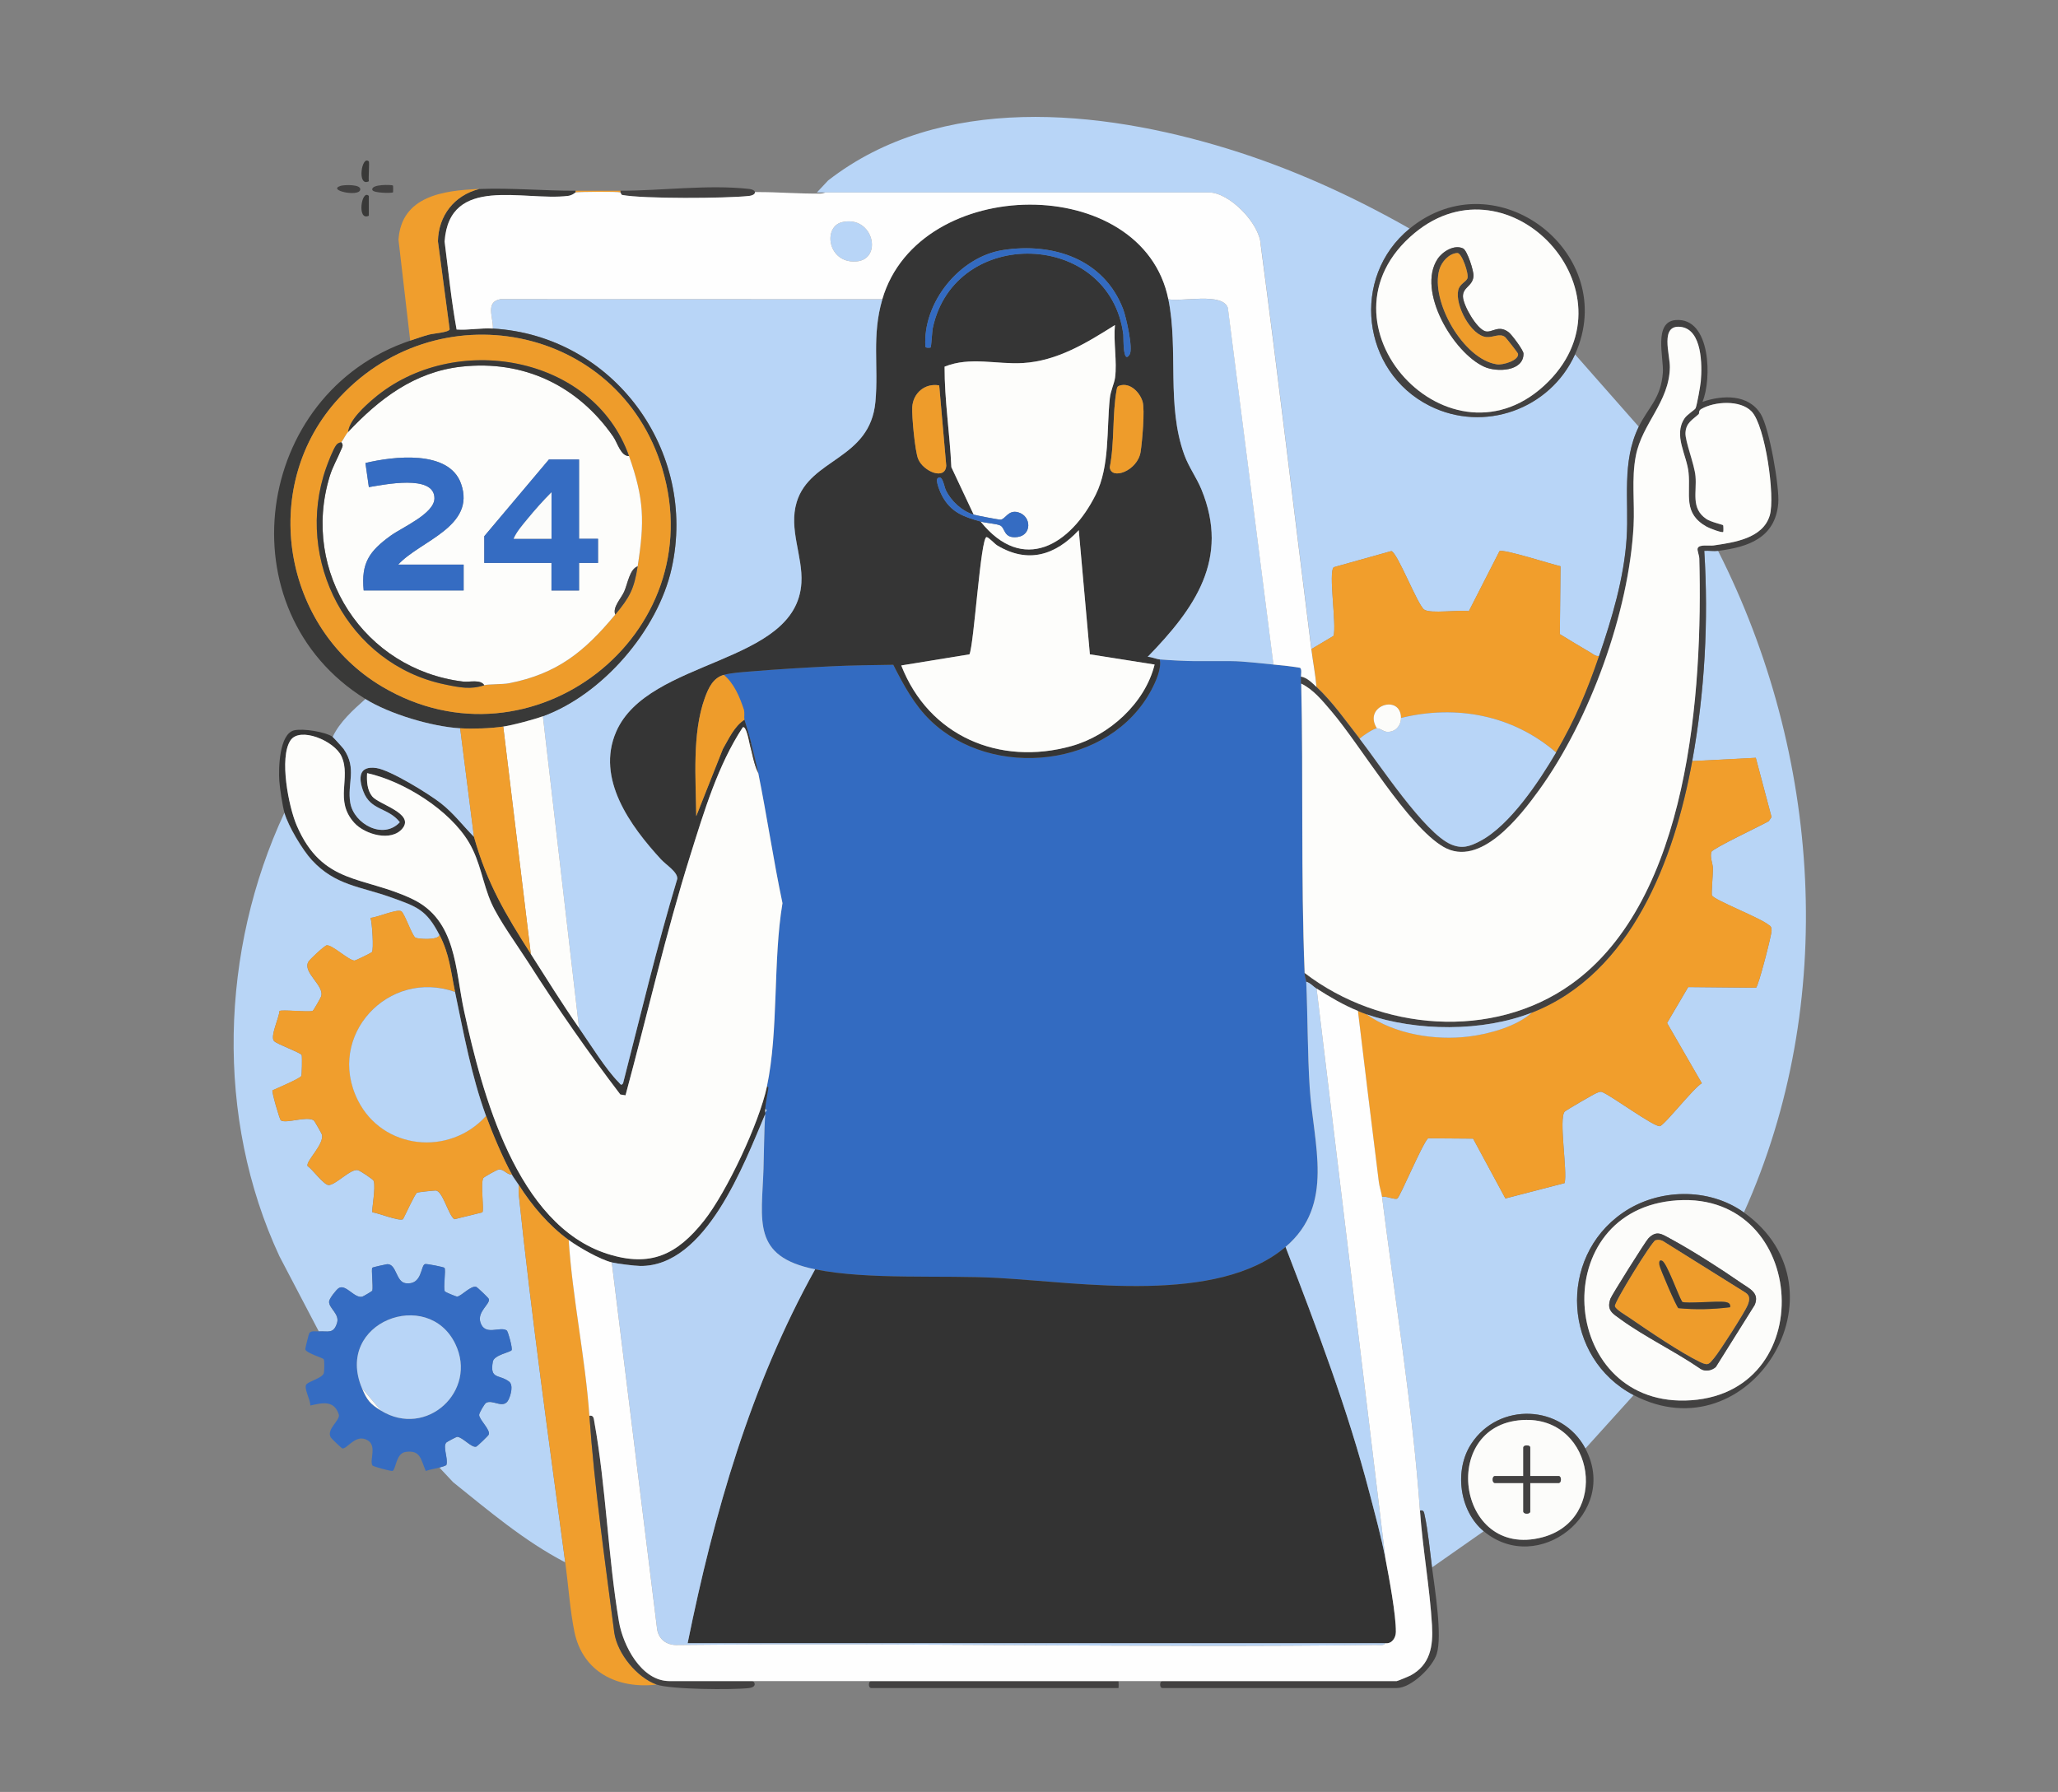
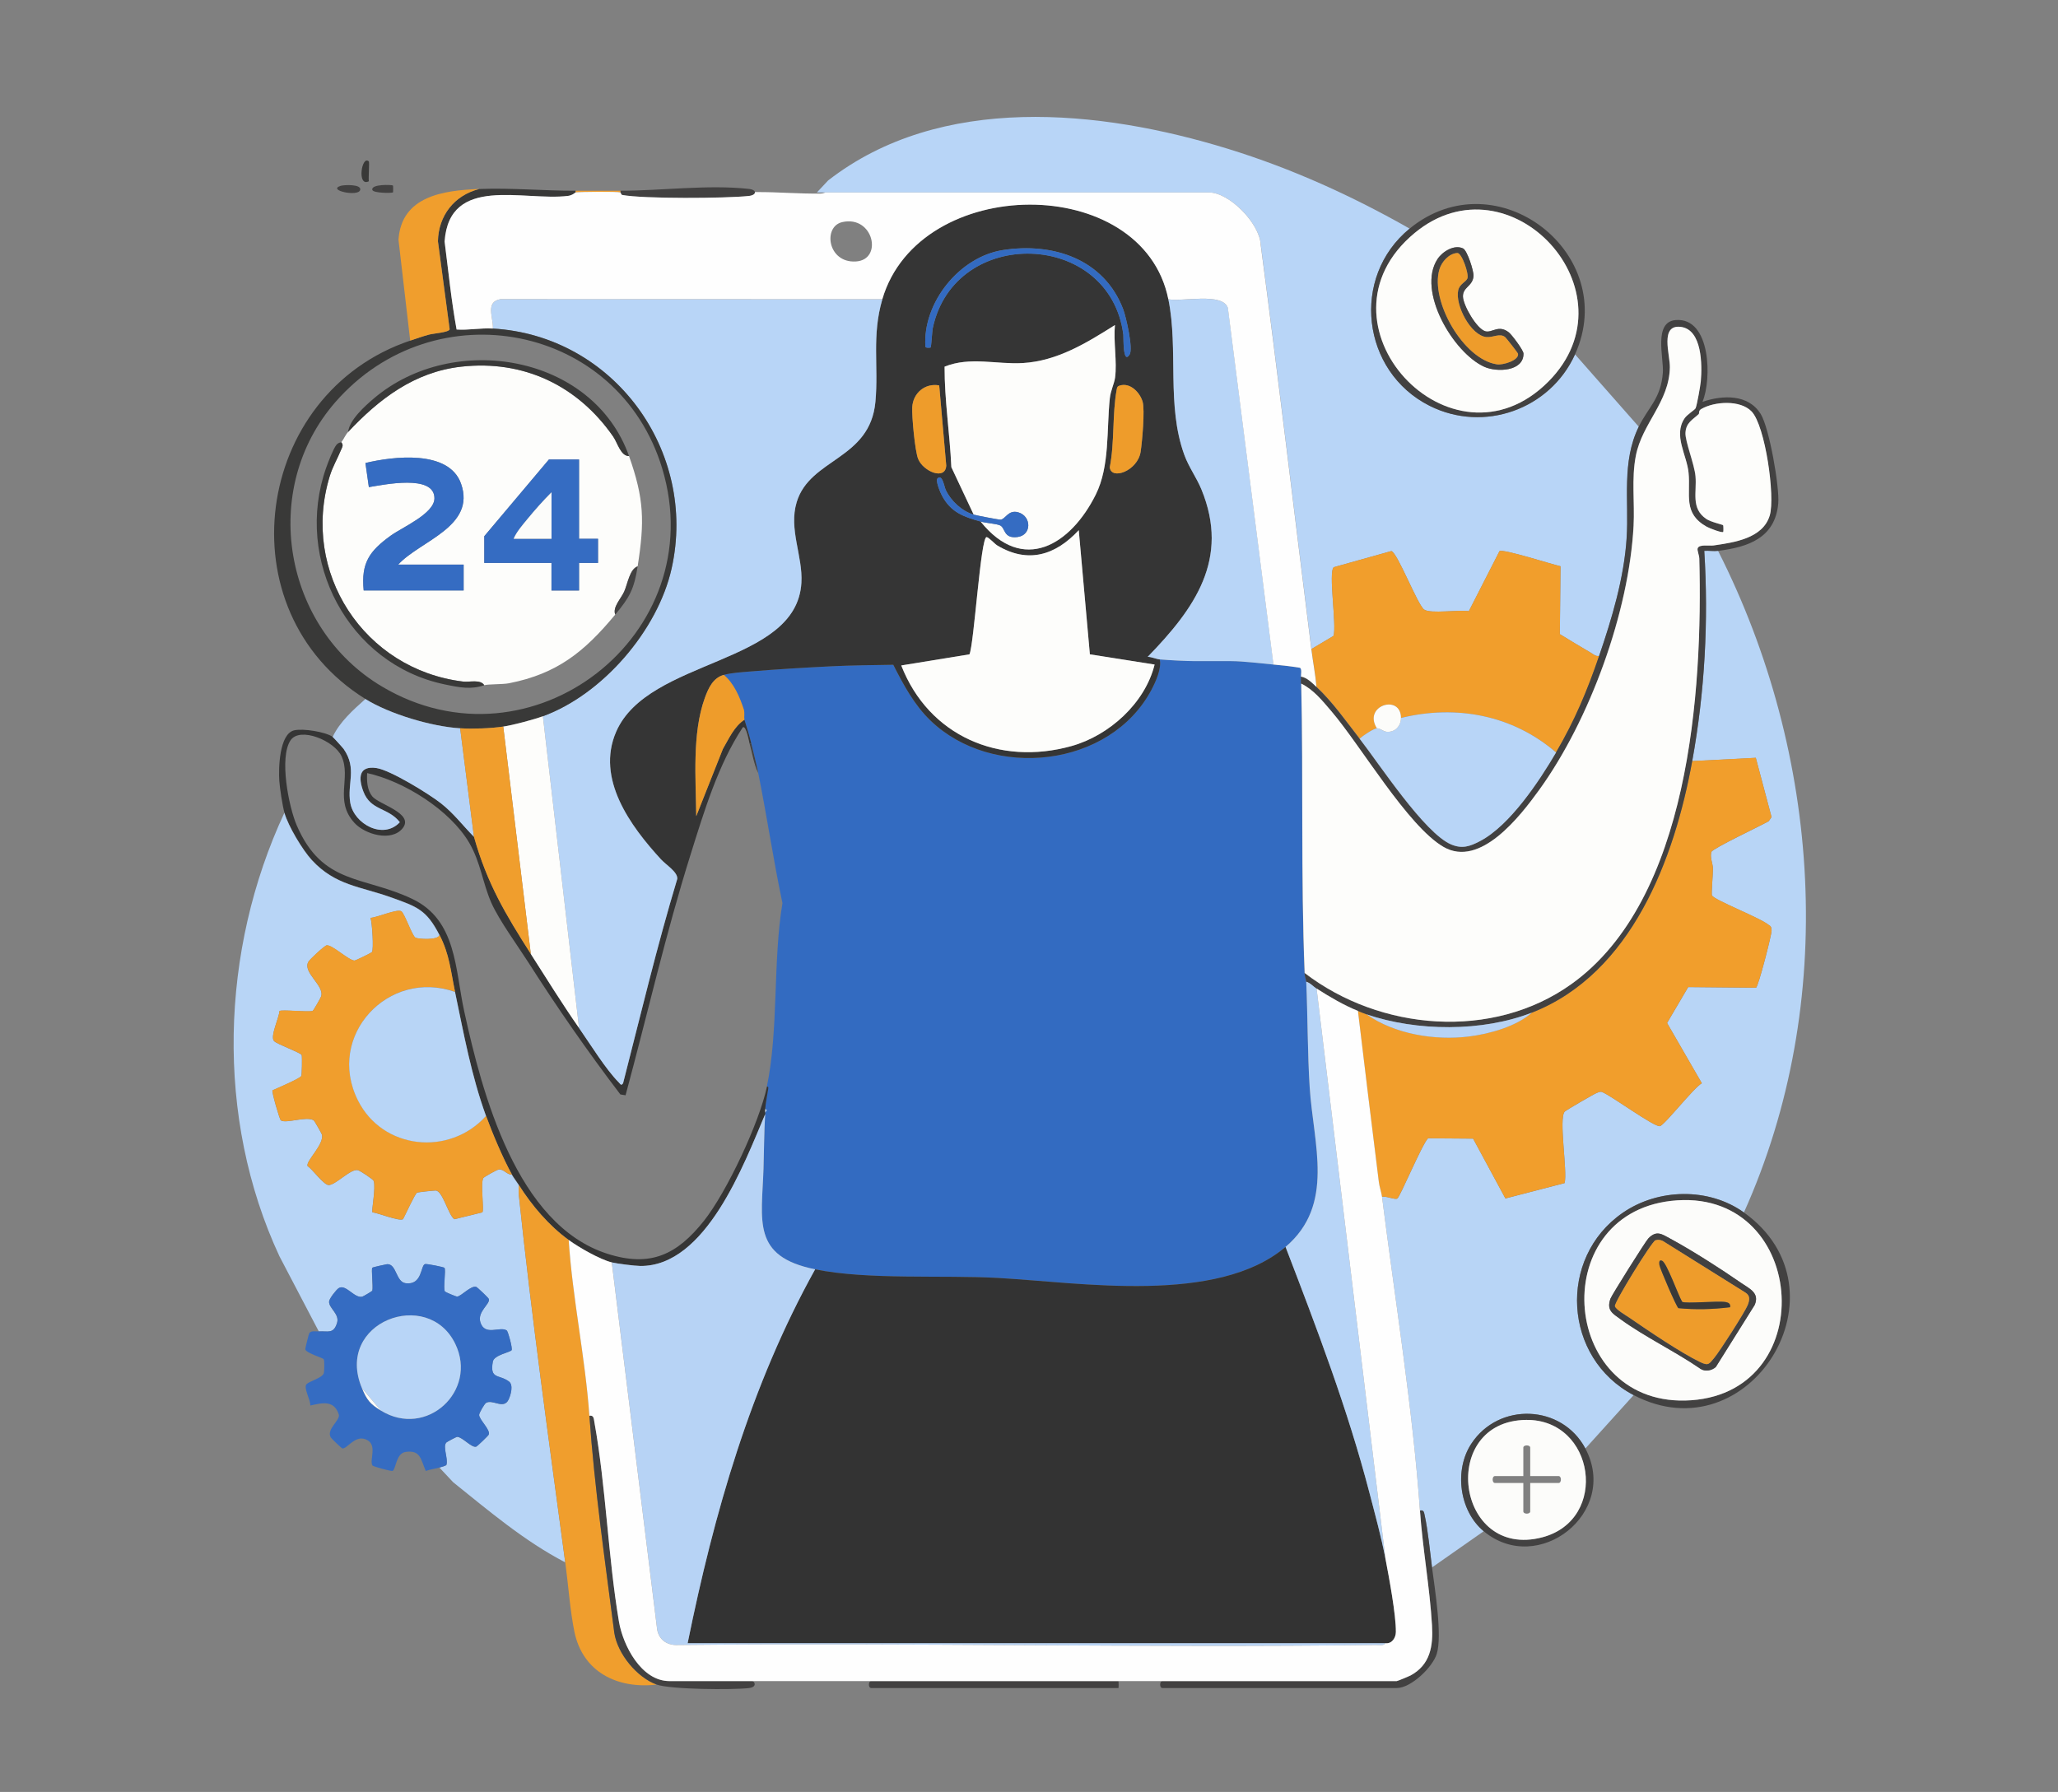
<svg xmlns="http://www.w3.org/2000/svg" id="Layer_1" data-name="Layer 1" viewBox="0 0 600 522.46">
  <rect x="0" y="0" width="600" height="522.46" fill="#808080" stroke="none" />
  <defs>
    <style>
      .cls-1 {
        fill: none;
      }

      .cls-2 {
        fill: #fdfdfb;
      }

      .cls-3 {
        fill: #f19e2c;
      }

      .cls-4 {
        fill: #424141;
      }

      .cls-5 {
        fill: #b8d5f6;
      }

      .cls-6 {
        fill: #ee9c2b;
      }

      .cls-7 {
        fill: #336bc1;
      }

      .cls-8 {
        fill: #356cc2;
      }

      .cls-9 {
        fill: #f09e2d;
      }

      .cls-10 {
        fill: #fefefe;
      }

      .cls-11 {
        fill: #fcfcfa;
      }

      .cls-12 {
        fill: #b8d5f7;
      }

      .cls-13 {
        fill: #b7d3f5;
      }

      .cls-14 {
        fill: #353535;
      }

      .cls-15 {
        fill: #333;
      }

      .cls-16 {
        fill: #393938;
      }
    </style>
  </defs>
  <path class="cls-7" d="M371.28,193.76c2.55.24,5.21.53,7.75.95.59.42.27,1.85.29,2.57.02.67-.02,1.34,0,2.01.66,28.18-.13,56.22,1,84.4.04,1.06.48,2.01.5,2.51.44,10.26.36,20.64,1.01,30.89,1.05,16.48,7.47,34.16-7.04,46.47-19.89,16.88-59.63,10.4-83.65,9.05-16.45-.92-37.92.63-53.5-2.52-18.56-3.75-15.54-14.12-15.05-29.37.17-5.24.16-10.62.48-15.85.01-.17,0-.34,0-.5l.5-.75-.5-.26c.1-1.61.61-4.19.88-5.9.05-.35.04-.71-.38-.63,3.47-16.5,1.72-36.61,4.55-53.51-2.66-12.58-4.51-25.32-7.06-37.92-.59-2.91-1.36-5.76-2.01-8.54-.59-2.55-1.33-4.75-2.01-7.03-.21-.69.14-1.97-.22-3.04-1.22-3.65-2.81-7.49-5.81-10.02,2.22-.61,5.41-.8,7.79-1,7.74-.65,15.89-1.12,23.61-1.51,5.97-.3,12.03-.33,18.01-.44,2.97,5.82,6.1,11.68,10.86,16.27,18.08,17.39,52.34,13.78,64.4-8.96,1.21-2.28,3.04-6.3,2.42-8.88,2.79.24,7.65.5,10.3.5h10.55c3.39,0,8.65.66,12.31,1Z" />
  <path class="cls-15" d="M403.93,454.49c1.01,5.3,3.1,16.38,3.03,21.36-.02,1.66-1.16,3.48-3.03,3.25h-203.46c7.67-37.83,18.37-75.18,37.17-109.01,15.58,3.15,37.04,1.59,53.5,2.52,24.02,1.35,63.76,7.84,83.65-9.05,9.05,23.56,18.1,47.24,24.47,71.73,1.63,6.27,3.45,12.85,4.66,19.2Z" />
  <path class="cls-14" d="M340.63,87.26c2.99,14.8-.62,30.88,4.64,45.34,1.31,3.61,3.57,6.61,4.99,10.08,8.36,20.33-1.99,34.76-15.66,48.82,1.1,0,2.53.67,3.51.75.63,2.58-1.21,6.61-2.42,8.88-12.06,22.73-46.33,26.35-64.4,8.96-4.76-4.58-7.9-10.45-10.86-16.27-5.98.11-12.04.14-18.01.44-7.72.39-15.87.86-23.61,1.51-2.38.2-5.57.39-7.79,1-3.1.85-4.47,3.78-5.55,6.76-3.73,10.34-2.6,23.6-2.49,34.43l7.77-19.6c1.78-3.03,3.26-6.51,6.29-8.53.68,2.28,1.42,4.48,2.01,7.03h-.5c-.14-.49-1-5.53-2.01-4.78-7.23,10.99-11.26,24.51-15.2,37.05-7.27,23.13-12.63,46.82-18.96,70.21l-1.51-.24c-9.47-12.42-18.42-25.3-26.82-38.48-3.16-4.95-8.53-12.29-10.78-17.35-2.53-5.69-3.15-11.92-6.51-17.61-5.61-9.51-19.04-17.92-29.72-20.26-.13,2.3-.02,4.91,1.49,6.79,1.9,2.37,12.38,4.94,8.84,9.32-3.24,4.01-10.97,1.79-14.05-1.6-5.95-6.54-.87-13.05-3.73-19.38-2.07-4.58-12.18-8.75-14.89-4.67-3.34,5.02-.55,19.29,1.81,24.78,7.54,17.52,19.53,14.66,33.77,21.49,12.88,6.18,12.39,20.49,15.05,32.68,5.23,24,15.29,62.31,41.78,70.75,12.58,4.01,20.3.22,28.11-9.6,6.68-8.41,16.18-28.68,18.38-39.14.42-.09.43.28.38.63-.27,1.71-.78,4.3-.88,5.9-.02.33.02.67,0,1,0,.17.01.34,0,.5-6.14,14.45-17.24,44.45-36.43,44.25-1.57-.02-6.81-.67-8.28-1.04-3.52-.88-9.55-4.35-12.56-6.53-5.81-4.21-10.74-10.02-14.57-16.08-.64-1.01-1.49-2.09-2.01-3.01-2.54-4.55-5.73-12.12-7.54-17.08-4.29-11.8-6.48-23.95-9.04-36.17-1.3-6.19-1.6-10.87-4.52-16.58-3.84-7.5-6.61-8.31-14.31-11.06-8.78-3.14-16.05-3.4-22.88-10.78-2.77-2.99-6.92-9.97-8.03-13.83-.57-1.99-1.36-7.18-1.5-9.3-.24-3.54-.04-13.72,4.37-14.71,2.6-.58,8.97.42,11.2,1.9.2.13,2.98,3.18,3.23,3.55,3.95,5.78.94,10.02,1.91,15.67,1.05,6.16,9.62,10.86,14.44,5.65-3.41-4.36-8.49-3.28-10.63-8.95-1.48-3.9-1.41-7.62,3.83-6.84,4.06.6,15.35,7.56,18.83,10.31,3.74,2.96,6.28,6.41,9.59,9.75,3.82,13.61,9.21,22.6,16.58,34.16,4.62,7.24,9.16,14.55,14.07,21.6,3.15,4.53,7.87,12.14,11.56,15.82.51.5.64,1.1,1.26.27,5.11-19.91,9.87-39.92,15.8-59.6.16-2.01-3.21-4.02-4.77-5.71-8.87-9.66-19.01-23.44-13.05-37.18,9.35-21.52,52.62-19.38,54.01-43.44.45-7.78-3.76-15.6-1.38-23.49,3.88-12.85,21.4-12.32,22.96-29.29.95-10.38-1.11-19.23,2.02-29.88,10.74-36.55,75.92-37.01,83.39,0ZM271.3,101.33c.23-.22.45-4.78.64-5.65,6.38-30,51.69-28.57,55.57,1.94.07.57-.19,8.88,1.83,5.73,1.08-1.68-1.03-10.95-1.89-13.21-5.57-14.6-20.45-19.51-35.07-17.23-12.65,1.98-23.38,15.29-22.59,28.11-.03.52,1.46.35,1.51.3ZM285.88,152.06c12.34,15.42,26.28,6.84,33.59-7.86,4.13-8.3,3.13-18.86,4.09-28.06.23-2.22,1.29-4.28,1.53-6.01.63-4.59-.52-10.59-.03-15.35-8.26,5.21-16.79,10.48-26.85,11.08-7.65.45-15.34-1.96-22.82,1.05-.04,9.78,1.53,19.52,1.97,29.3l6.51,13.84c-3.44-1.04-6.61-3.97-8.13-7.19-.49-1.03-.98-4.74-2.41-3.36-.65.63.81,4.1,1.29,4.99,2.61,4.89,6.25,6.17,11.27,7.57ZM273.82,112.37c-4.13-.77-7.65,2.25-7.86,6.36-.14,2.66.8,12.83,1.73,15.09,1.53,3.69,7.97,6.32,8.18,1.91l-2.05-23.37ZM326.39,112.44c-.67.23-.71.58-.82,1.19-1.31,7.1-.58,15.39-2.01,22.59.34,3.9,8.17,1.1,9-4.55.44-2.95,1.27-12.14.57-14.55-.79-2.7-3.65-5.71-6.73-4.68ZM336.62,193.77l-18.88-2.98-3.24-36.2c-6.77,7.3-14.79,9.84-23.78,4.44-.74-.45-2.5-2.42-3.1-2.42-1.73.02-3.66,31.38-4.99,34.18l-19.88,3.24c8.02,20.56,28.58,29.37,49.63,23.5,11.01-3.07,21.44-12.5,24.23-23.75Z" />
  <path class="cls-12" d="M410.97,66.66c-17.27,14.16-14.03,41.7,5.85,51.67,15.82,7.93,35.1,1.03,42.38-15l18.59,21.1c-5.02,10.22-2.83,21.54-3.52,32.4-.73,11.61-4.31,23.53-8.03,34.42-1.05.16-1.59-.43-2.37-.89-3.04-1.8-6.1-3.61-9.1-5.47l.2-19.79c-2.44-.53-16.69-5.11-17.79-4.42l-8.95,17.53c-2.7-.51-11.22.82-13.02-.48-1.95-1.41-7.78-16.63-9.56-17.06l-16.79,4.7c-1.65,1.38.89,16.95-.07,20.02l-6.45,3.85c-4.95-39.35-9.57-78.76-14.79-118.08-.43-6.11-9.1-15.05-15.1-15.05h-114.29l3.28-3.5c32.76-25.47,79.27-20.73,116.67-9.19,18.43,5.68,36.16,13.72,52.87,23.24Z" />
  <path class="cls-5" d="M500.89,160.6c30.05,59.32,35.08,131.67,7.54,192.91-10.29-7.36-25.05-6.99-35.32.09-19.12,13.19-17.34,42.43,3.17,53.16l-14.07,15.57c-6.87-12.9-25.27-13.6-33.27-1.37-5.03,7.69-3.5,19.56,3.63,25.49l-15.07,10.55c-.58-4.48-1.18-10.86-2.15-15.21-.19-.85-.22-1.61-1.37-1.37-2.08-29.58-7.31-61.75-11.05-91.43,1.13-.39,3.73.91,4.46.45.83-.53,7.12-15.63,8.94-17.55l13.15.1,9.42,17.44,17.26-4.48c.87-3.46-1.77-18.84.02-20.83.36-.4,8.52-5.13,9.19-5.38.52-.2.98-.51,1.59-.39,2.61.93,15.4,10.41,17.01,9.99,1.38-.36,9.81-11.17,12.2-12.5l-10.14-17.57,6.16-10.47,19.78.19c.72-.48,4.53-15.35,4.53-16.62,0-.76-.09-1.32-.84-1.68-2.24-1.98-15.64-7.15-16.55-8.59-.22-.34.32-6.49.3-7.81-.03-1.57-.97-3.37-.44-4.92.33-.98,14.61-7.73,16.69-8.93l.83-1.2-4.59-17.28-18.54.95c3.66-20.19,4.79-40.79,3.51-61.29,1.3-.11,2.76.16,4.02,0Z" />
  <path class="cls-12" d="M257.24,87.26c-3.13,10.65-1.06,19.5-2.02,29.88-1.56,16.97-19.08,16.43-22.96,29.29-2.38,7.89,1.83,15.71,1.38,23.49-1.39,24.06-44.67,21.92-54.01,43.44-5.96,13.73,4.18,27.52,13.05,37.18,1.55,1.69,4.92,3.7,4.77,5.71-5.93,19.68-10.69,39.69-15.8,59.6-.62.83-.75.23-1.26-.27-3.7-3.68-8.41-11.29-11.56-15.82l-10.55-90.93c17.39-6.34,33.51-25.07,37.53-43.1,7.63-34.24-16.9-67.88-52.1-69.93.18-3.18-2.33-7.76,2.23-8.57l111.3.03Z" />
  <path class="cls-5" d="M128.13,272.63c-.44,1.63-6.35,1.18-7.04.76-.96-.59-3.17-7.14-4.11-7.69-1.27-.75-7.1,1.85-8.95,1.92.47,1.55.95,9.11.42,9.96-.15.24-4.82,2.51-5.1,2.5-1.78-.09-6.43-4.6-8.1-4.45-.64.06-4.92,4.08-5.33,4.77-1.86,3.12,4.83,7.01,3.67,10.18-.18.5-2.24,4.13-2.47,4.19-1.59.39-9.09-.47-9.66.03-.07,1.92-2.8,7.44-1.57,8.74.91.96,7.91,3.43,8.07,4.11.14.58.06,5.77-.13,6.09-.43.73-7.08,3.59-8.4,4.17-.27.37,2.07,8.51,2.45,8.76,1.54,1.02,7.42-1.33,9.57-.02.21.12,2.33,3.87,2.4,4.16.72,2.87-4.8,7.79-4.18,9.17,1.43.98,4.66,5.42,6.07,5.54,2,.18,6.7-5.08,8.73-4.3.63.24,4.3,2.6,4.47,3.1.68,2-.7,8.68-.36,9.16,1.68.2,7.82,2.68,8.92,1.99.66-1.2,3.42-7.32,4.08-7.72.23-.14,4.76-.63,5.4-.63,2.09.02,3.67,7.1,5.48,8.37l8.16-2c.59-.69-.62-8.52.29-10.01.19-.3,4.05-2.49,4.57-2.51,1.42-.07,2.27,1.53,3.73,1.52.52.92,1.37,2.01,2.01,3.01-.02,1.07-.05,2.13.06,3.2,3.7,35.31,8.77,71.57,13.5,106.82-11.88-6.17-22.25-15-32.66-23.35l-4.01-4.28c.45-.14,1.95-.5,2.04-.81.54-1.84-1.16-5.27-.04-6.48.18-.19,2.92-1.67,3.18-1.66,1.56.08,4.15,3.22,5.51,2.87.31-.08,3.47-3.12,3.65-3.48.67-1.35-2.73-4.34-2.77-5.76-.02-.59,1.56-3.25,2-3.52,1.93-1.19,5.13,2.01,6.57-.95.67-1.37,1.46-4.27.15-5.27-2.89-2.21-5.69-.52-4.72-5.84.35-1.92,5.07-2.7,5.47-3.32.32-.51-1.02-5.47-1.42-5.74-1.91-1.35-6.4,1.78-7.69-2.39-.99-3.2,3.13-5.47,2.42-6.87-.18-.36-3.32-3.38-3.65-3.46-1.57-.41-4.19,2.61-5.51,2.84-.28.05-3.49-1.32-3.6-1.48-.57-.9.36-6.34-.13-6.91-.19-.22-5.1-1.21-5.65-1.09-1.34.31-.74,6.2-5.63,5.59-2.93-.36-2.64-5.69-5.44-5.56-.25.01-4.15.87-4.31,1.03-.36.36.28,5.52,0,6.68-.04.17-2.68,1.7-2.92,1.76-2.3.6-4.85-3.83-6.91-2.47-.71.47-2.7,3.03-2.77,3.85-.16,1.97,3.11,3.63,2.32,6.25-1.01,3.34-2.63,2.35-5.31,2.5l-11.48-21.92c-18.79-40.4-17.25-89.17,1.44-129.29,1.1,3.86,5.26,10.84,8.03,13.83,6.83,7.38,14.1,7.64,22.88,10.78,7.7,2.76,10.46,3.56,14.31,11.06Z" />
  <path class="cls-3" d="M493.35,221.89l18.54-.95,4.59,17.28-.83,1.2c-2.08,1.2-16.36,7.95-16.69,8.93-.52,1.56.42,3.35.44,4.92.02,1.32-.51,7.47-.3,7.81.9,1.43,14.31,6.61,16.55,8.59.75.36.83.92.84,1.68,0,1.27-3.81,16.15-4.53,16.62l-19.78-.19-6.16,10.47,10.14,17.57c-2.39,1.33-10.82,12.14-12.2,12.5-1.61.42-14.39-9.05-17.01-9.99-.6-.11-1.06.19-1.59.39-.67.25-8.84,4.98-9.19,5.38-1.79,2,.86,17.37-.02,20.83l-17.26,4.48-9.42-17.44-13.15-.1c-1.82,1.92-8.11,17.02-8.94,17.55-.73.47-3.33-.83-4.46-.45-.16-1.27-.75-2.92-.93-4.34-2.1-16.63-4.09-33.28-6.1-49.91.87.35,1.56.68,2.51,1,8.22,5.81,19.97,7.69,29.83,6.47,5.99-.74,13.91-2.95,18.4-6.97,29.08-11.38,41.58-44.97,46.72-73.35Z" />
  <path class="cls-13" d="M237.65,370.09c-18.81,33.83-29.5,71.18-37.17,109.01h203.46c-.52.84-1.91.5-2.76.51-67.81.84-135.67-.67-203.49.01-3.5.18-5.98-1.85-6.19-5.36l-13.13-106.19c1.47.37,6.72,1.03,8.28,1.04,19.19.2,30.29-29.8,36.43-44.25-.32,5.22-.31,10.6-.48,15.85-.49,15.25-3.51,25.62,15.05,29.37Z" />
  <path class="cls-3" d="M382.33,189.24l6.45-3.85c.96-3.07-1.57-18.65.07-20.02l16.79-4.7c1.78.42,7.61,15.64,9.56,17.06,1.8,1.3,10.32-.03,13.02.48l8.95-17.53c1.1-.7,15.35,3.89,17.79,4.42l-.2,19.79c3,1.86,6.07,3.66,9.1,5.47.78.46,1.32,1.06,2.37.89-3.5,10.23-7.07,18.76-12.56,28.13-12.64-10.9-29.09-14-45.21-10.05,0-7.09-11.22-3.66-7.03,3.01-1,.08-4.12,2.18-5.02,3.01-3.94-5.06-7.87-10.69-12.56-15.07-.33-3.7-1.05-7.38-1.51-11.05Z" />
  <path class="cls-12" d="M371.28,193.76c-3.66-.34-8.91-1-12.31-1h-10.55c-2.65,0-7.5-.26-10.3-.5-.98-.09-2.41-.75-3.51-.75,13.67-14.07,24.02-28.49,15.66-48.82-1.43-3.47-3.68-6.47-4.99-10.08-5.26-14.47-1.65-30.54-4.64-45.34,4.04.79,15.78-2.06,17.35,2.49l13.29,104.01Z" />
  <path class="cls-8" d="M92.97,388.18c2.68-.15,4.3.84,5.31-2.5.8-2.63-2.48-4.28-2.32-6.25.07-.82,2.06-3.38,2.77-3.85,2.06-1.36,4.61,3.07,6.91,2.47.24-.06,2.88-1.59,2.92-1.76.28-1.16-.36-6.31,0-6.68.15-.16,4.06-1.01,4.31-1.03,2.8-.13,2.51,5.2,5.44,5.56,4.89.6,4.3-5.29,5.63-5.59.55-.13,5.46.87,5.65,1.09.49.57-.43,6,.13,6.91.1.16,3.31,1.53,3.6,1.48,1.32-.23,3.94-3.25,5.51-2.84.33.09,3.47,3.11,3.65,3.46.71,1.4-3.41,3.67-2.42,6.87,1.29,4.17,5.79,1.04,7.69,2.39.39.28,1.74,5.24,1.42,5.74-.39.62-5.11,1.4-5.47,3.32-.98,5.32,1.82,3.63,4.72,5.84,1.31,1,.52,3.89-.15,5.27-1.45,2.96-4.65-.23-6.57.95-.44.27-2.02,2.93-2,3.52.05,1.42,3.45,4.41,2.77,5.76-.18.35-3.33,3.4-3.65,3.48-1.37.35-3.95-2.79-5.51-2.87-.26-.01-3.01,1.47-3.18,1.66-1.12,1.21.58,4.64.04,6.48-.09.31-1.6.67-2.04.81-1.18.37-2.75.53-4,1-1.51-3.45-1.49-6.11-5.83-5.55-2.84.37-2.82,4.82-3.79,5.52-.35.25-5.74-1.28-5.91-1.54-1.04-1.62,1.75-6.33-2.11-7.69-3.15-1.12-5.35,2.92-6.68,2.69-.23-.04-3.17-2.86-3.37-3.19-1.42-2.42,2.91-5.03,2.32-6.77-1.42-4.15-4.73-3.35-8.31-2.54.18-1.57-2.14-5.26-1.03-6.28.94-.85,4.52-1.8,4.96-3.1.2-.58.24-3.72,0-4.11-.28-.45-5.11-1.79-5.37-2.89-.06-.24,1.02-4.54,1.17-4.74.61-.8,1.93-.44,2.78-.49ZM105.53,404.75c1.45,3.43,2.33,4.57,5.53,6.53,13.28,8.17,28.29-5.73,21.69-19.43-8.01-16.63-35.33-6.36-27.22,12.9Z" />
-   <path class="cls-9" d="M165.81,361.55c1.12,17.09,4.83,34.2,6.03,51.24,1.47,21.01,4.55,42.25,7.26,63.32.96,6.1,6.56,12.94,12.33,15.05-11.44,1.34-21.58-3.67-23.98-15.46-1.26-6.23-1.78-13.76-2.65-20.21-4.73-35.25-9.8-71.51-13.5-106.82-.11-1.07-.09-2.13-.06-3.2,3.83,6.05,8.76,11.86,14.57,16.08Z" />
+   <path class="cls-9" d="M165.81,361.55c1.12,17.09,4.83,34.2,6.03,51.24,1.47,21.01,4.55,42.25,7.26,63.32.96,6.1,6.56,12.94,12.33,15.05-11.44,1.34-21.58-3.67-23.98-15.46-1.26-6.23-1.78-13.76-2.65-20.21-4.73-35.25-9.8-71.51-13.5-106.82-.11-1.07-.09-2.13-.06-3.2,3.83,6.05,8.76,11.86,14.57,16.08" />
  <path class="cls-16" d="M167.82,55.61v.5c-.12.02-.87.85-2.24,1.02-13.02,1.56-34.54-6.23-35.95,13.28,1.1,8.55,1.96,17.31,3.5,25.67,3.51.25,6.92-.5,10.58-.28,35.19,2.05,59.73,35.69,52.1,69.93-4.02,18.04-20.14,36.76-37.53,43.1-2.74,1-8.7,2.58-11.55,3.01-3.61.55-8.91.72-12.56.5-8.34-.5-20.6-4.17-27.63-8.54-41.41-25.74-32.58-89.12,13.06-104.49,1.79-.6,3.7-1.28,5.52-1.76,1.31-.35,5.75-.63,5.98-1.54l-3.42-25.66c.15-7.49,4.79-13.41,12.02-15.24,9.37-.37,18.93.54,28.13.5ZM97.8,117.21c-22.22,25.44-15.23,65.87,13.6,82.98,43.51,25.82,96.27-15.13,81.67-63.58-12.74-42.28-66.39-52.46-95.27-19.4Z" />
  <path class="cls-12" d="M383.84,288.2l20.09,166.28c-1.21-6.35-3.03-12.92-4.66-19.2-6.38-24.49-15.42-48.17-24.47-71.73,14.51-12.32,8.09-29.99,7.04-46.47-.65-10.25-.57-20.63-1.01-30.89,1.22.34,2.06,1.4,3.01,2.01Z" />
  <path class="cls-4" d="M500.89,160.6c-1.26.16-2.73-.11-4.02,0,1.28,20.5.15,41.1-3.51,61.29-5.14,28.38-17.64,61.97-46.72,73.35-14.47,5.66-33.59,5.49-48.23.5-.95-.32-1.64-.66-2.51-1-4.04-1.61-8.4-4.17-12.06-6.53-.95-.61-1.79-1.67-3.01-2.01-.02-.5-.46-1.45-.5-2.51,21.99,16.88,54.8,19.7,77.81,3.21,34.43-24.66,38.26-85.44,37.25-124.05-.02-.92-.65-2.38-.49-2.93.37-1.31,3.39-.69,4.67-.88,5.9-.87,14.36-2.01,16.36-8.75,1.62-5.46-1.29-26.15-5.3-30.32-3.3-3.43-10.83-2.94-14.66-.71-.93.54-.49,1.23-.76,1.49-1.73,1.63-3.72,2.49-3.85,5.5-.1,2.46,2.6,9.07,2.92,12.58.44,4.72-1.42,9.33,3.11,12.46,1.34.93,4.77,1.64,4.93,1.85.14.17.12,1.88.05,1.95-.35.38-4.07-1.09-4.79-1.49-7.06-3.94-4.67-9.29-5.32-15.78-.52-5.22-4.51-10.88-1.16-15.85.77-1.14,2.98-2.43,3.21-2.94.4-.88,1.41-6.64,1.52-7.9.41-4.63.42-15.03-5.82-15.81-6.2-.77-3.14,8.06-3.2,11.77-.16,10.13-8.08,16.35-9.92,25.8-1.31,6.74-.29,13.63-.66,20.44-1.35,25.17-12.77,56.58-27.51,76.98-5.62,7.77-17.24,22.8-27.9,16.63-10.45-6.04-24.1-29.52-32.74-39.61-2.54-2.97-5.21-6.31-8.8-8.03-.02-.67.02-1.34,0-2.01,1.74.25,3.24,1.82,4.52,3.01,4.69,4.38,8.62,10.01,12.56,15.07,5.72,7.34,18.88,27.53,26.68,30.84,3.22,1.37,5.5.57,8.46-.98,8.67-4.56,17.23-17.46,22.14-25.84,5.48-9.37,9.06-17.9,12.56-28.13,3.73-10.89,7.3-22.81,8.03-34.42.69-10.86-1.5-22.18,3.52-32.4,2.86-5.82,6.5-8.24,7.05-15.81.31-4.24-2.83-14.81,3.77-15.32,10.27-.79,10.52,17.37,7.78,23.85,5.81-2,13.36-2.34,17,3.58,2.48,4.04,5.51,21.29,5.09,26.05-.9,10.1-8.82,12.74-17.58,13.82Z" />
  <path class="cls-13" d="M134.16,212.35l4.02,31.65c-3.3-3.34-5.85-6.8-9.59-9.75-3.48-2.75-14.76-9.7-18.83-10.31-5.24-.78-5.31,2.94-3.83,6.84,2.14,5.66,7.22,4.59,10.63,8.95-4.82,5.21-13.39.51-14.44-5.65-.97-5.65,2.04-9.9-1.91-15.67-.25-.37-3.03-3.42-3.23-3.55,2.06-4.39,5.99-7.89,9.54-11.05,7.03,4.37,19.29,8.04,27.63,8.54Z" />
  <path class="cls-9" d="M139.69,55.11c-7.23,1.83-11.87,7.75-12.02,15.24l3.42,25.66c-.22.91-4.67,1.19-5.98,1.54-1.82.49-3.73,1.16-5.52,1.76l-3.41-29.39c.82-12.8,13.19-14.41,23.51-14.82Z" />
  <path class="cls-4" d="M459.19,103.33c-7.28,16.03-26.56,22.93-42.38,15-19.88-9.97-23.12-37.52-5.85-51.67,25.39-20.81,61.51,7.41,48.23,36.67ZM451.48,111.2c25.81-26.05-11.27-66.22-39.02-43.29-31.65,26.17,10.68,71.88,39.02,43.29Z" />
  <path class="cls-4" d="M508.43,353.51c31.64,22.63,1.68,70.96-32.15,53.25-20.51-10.73-22.29-39.97-3.17-53.16,10.27-7.09,25.04-7.45,35.32-.09ZM487.21,350.13c-36.89,4.19-32.17,60.82,5.88,58.13,38.36-2.71,33.54-62.6-5.88-58.13Z" />
  <path class="cls-4" d="M413.98,440.42c1.15-.24,1.18.52,1.37,1.37.97,4.34,1.57,10.72,2.15,15.21.8,6.19,3.04,19.89,1.37,25.23-1.23,3.92-7.5,9.94-11.66,9.94h-68.32c-.87,0-.87-2.01,0-2.01h68.32c.21,0,3.43-1.33,3.93-1.6,5.88-3.13,6.72-8.61,6.36-14.73-.65-11-2.74-22.42-3.51-33.41Z" />
  <path class="cls-4" d="M462.21,422.34c9.95,18.67-13.77,37.31-29.64,24.11-7.13-5.93-8.67-17.8-3.63-25.49,8-12.23,26.4-11.53,33.27,1.37ZM444.96,413.99c-25.69.27-20.58,40.89,4.7,34.23,19.6-5.17,15.35-34.44-4.7-34.23Z" />
  <path class="cls-4" d="M171.84,412.79c1.3-.27,1.29.93,1.45,1.8,3.39,18.84,3.97,39.19,7.16,58.16,1.17,6.95,6.48,17.4,14.75,17.4h24.11c.64,0,1.6,1.73-.98,2.03-4.72.55-22.89.43-26.9-1.03-5.77-2.1-11.38-8.95-12.33-15.05-2.71-21.08-5.79-42.31-7.26-63.32Z" />
  <path class="cls-4" d="M326.07,490.16c.07.07.1,2.01,0,2.01h-72.09c-.87,0-.87-2.01,0-2.01h72.09Z" />
-   <path class="cls-12" d="M245.54,64.76c9.15-2.09,12,11.05,3.93,11.48-8.22.44-9.59-10.18-3.93-11.48Z" />
  <path class="cls-4" d="M180.88,56.11v-.5c11.83.01,25.63-1.85,37.45-.53,2.42.27,2.34,1.8,0,2.06-6.73.73-30.75.87-36.93-.29-.27-.05-.44-.72-.52-.74Z" />
  <path class="cls-4" d="M99.33,54.18c.95-.3,6.05-.53,5.69,1.17-.45,2.14-9.79.11-5.69-1.17Z" />
-   <path class="cls-16" d="M107.53,57.12v5.77c-3.54,1.74-2.14-7.88,0-5.77Z" />
  <path class="cls-9" d="M180.88,55.61v.5c-.94-.29-11.57-.2-13.06,0v-.5c4.23-.02,8.72,0,13.06,0Z" />
  <path class="cls-4" d="M114.57,54.1c.07.07.07,1.93,0,2-.21.22-5.81.27-6.03-.76-.36-1.73,5.8-1.48,6.03-1.25Z" />
  <path class="cls-16" d="M107.53,47.07c.21.2-.15,4.86,0,5.78-3.53,1.79-2.08-7.78,0-5.78Z" />
  <path class="cls-2" d="M379.32,199.29c3.59,1.72,6.26,5.06,8.8,8.03,8.63,10.09,22.29,33.56,32.74,39.61,10.66,6.17,22.29-8.86,27.9-16.63,14.75-20.4,26.17-51.81,27.51-76.98.36-6.81-.65-13.71.66-20.44,1.83-9.45,9.76-15.67,9.92-25.8.06-3.71-3-12.54,3.2-11.77,6.24.78,6.22,11.17,5.82,15.81-.11,1.27-1.12,7.03-1.52,7.9-.24.51-2.45,1.8-3.21,2.94-3.35,4.97.64,10.63,1.16,15.85.64,6.49-1.74,11.84,5.32,15.78.72.4,4.44,1.87,4.79,1.49.07-.07.09-1.78-.05-1.95-.17-.2-3.59-.92-4.93-1.85-4.53-3.13-2.68-7.75-3.11-12.46-.32-3.51-3.02-10.12-2.92-12.58.12-3.01,2.11-3.87,3.85-5.5.27-.26-.17-.95.76-1.49,3.83-2.23,11.36-2.72,14.66.71,4.01,4.17,6.92,24.86,5.3,30.32-2,6.74-10.47,7.88-16.36,8.75-1.29.19-4.3-.43-4.67.88-.16.55.46,2.01.49,2.93,1.01,38.62-2.83,99.39-37.25,124.05-23.01,16.49-55.82,13.67-77.81-3.21-1.14-28.18-.35-56.22-1-84.4Z" />
-   <path class="cls-2" d="M218.56,216.87c.8,2.83,1.19,5.87,2.51,8.54,2.55,12.59,4.4,25.34,7.06,37.92-2.83,16.91-1.07,37.02-4.55,53.51-2.2,10.46-11.7,30.74-18.38,39.14-7.81,9.82-15.53,13.61-28.11,9.6-26.48-8.44-36.54-46.76-41.78-70.75-2.66-12.19-2.17-26.5-15.05-32.68-14.24-6.84-26.23-3.97-33.77-21.49-2.36-5.49-5.15-19.76-1.81-24.78,2.71-4.08,12.82.09,14.89,4.67,2.86,6.33-2.22,12.83,3.73,19.38,3.08,3.39,10.81,5.61,14.05,1.6,3.54-4.39-6.94-6.96-8.84-9.32-1.51-1.88-1.63-4.49-1.49-6.79,10.68,2.34,24.11,10.75,29.72,20.26,3.35,5.68,3.98,11.91,6.51,17.61,2.25,5.06,7.62,12.4,10.78,17.35,8.4,13.18,17.35,26.06,26.82,38.48l1.51.24c6.34-23.39,11.69-47.09,18.96-70.21,3.94-12.54,7.98-26.06,15.2-37.05,1.01-.75,1.88,4.29,2.01,4.78Z" />
  <path class="cls-6" d="M211.02,196.77c3,2.53,4.59,6.37,5.81,10.02.36,1.07.01,2.35.22,3.04-3.04,2.01-4.51,5.49-6.29,8.53l-7.77,19.6c-.12-10.83-1.24-24.09,2.49-34.43,1.08-2.99,2.44-5.91,5.55-6.76Z" />
  <path class="cls-4" d="M221.07,225.41c-1.32-2.67-1.71-5.71-2.51-8.54h.5c.65,2.78,1.42,5.63,2.01,8.54Z" />
  <path class="cls-13" d="M223.08,324.38c.02-.33-.02-.67,0-1l.5.26-.5.75Z" />
  <path class="cls-2" d="M336.62,193.77c-2.79,11.25-13.22,20.67-24.23,23.75-21.05,5.88-41.61-2.94-49.63-23.5l19.88-3.24c1.33-2.8,3.26-34.17,4.99-34.18.6,0,2.36,1.97,3.1,2.42,8.99,5.4,17,2.86,23.78-4.44l3.24,36.2,18.88,2.98Z" />
  <path class="cls-9" d="M149.23,342.46c-1.46,0-2.3-1.59-3.73-1.52-.53.03-4.39,2.21-4.57,2.51-.91,1.49.3,9.32-.29,10.01l-8.16,2c-1.81-1.26-3.4-8.35-5.48-8.37-.64,0-5.17.48-5.4.63-.66.4-3.43,6.52-4.08,7.72-1.09.69-7.24-1.79-8.92-1.99-.33-.47,1.04-7.16.36-9.16-.17-.5-3.84-2.86-4.47-3.1-2.03-.78-6.73,4.48-8.73,4.3-1.41-.13-4.64-4.56-6.07-5.54-.62-1.38,4.9-6.31,4.18-9.17-.07-.28-2.2-4.03-2.4-4.16-2.15-1.31-8.03,1.05-9.57.02-.38-.25-2.72-8.39-2.45-8.76,1.31-.58,7.97-3.43,8.4-4.17.19-.32.27-5.51.13-6.09-.16-.67-7.16-3.14-8.07-4.11-1.23-1.3,1.5-6.82,1.57-8.74.58-.5,8.07.36,9.66-.03.24-.06,2.29-3.69,2.47-4.19,1.16-3.17-5.54-7.05-3.67-10.18.41-.69,4.69-4.71,5.33-4.77,1.67-.15,6.32,4.36,8.1,4.45.28.02,4.95-2.26,5.1-2.5.53-.85.05-8.41-.42-9.96,1.84-.07,7.67-2.66,8.95-1.92.94.55,3.15,7.11,4.11,7.69.69.42,6.6.87,7.04-.76,2.92,5.7,3.22,10.38,4.52,16.58-19.37-6.87-37.72,12.73-28.32,31.58,7.21,14.45,26.73,16.41,37.36,4.59,1.8,4.96,4.99,12.53,7.54,17.08Z" />
  <path class="cls-2" d="M285.88,152.06c1.71.48,4.44.59,5.67,1.11,1.61.69.92,3.93,5.09,3.4,4.24-.54,4.12-6.12.19-7.21-2.9-.8-3.7,2.07-5.13,2.15-.48.03-7.03-1.23-7.83-1.47l-6.51-13.84c-.44-9.78-2.01-19.52-1.97-29.3,7.48-3.01,15.17-.59,22.82-1.05,10.05-.6,18.59-5.87,26.85-11.08-.48,4.76.66,10.76.03,15.35-.24,1.73-1.29,3.79-1.53,6.01-.97,9.19.03,19.76-4.09,28.06-7.31,14.69-21.25,23.28-33.59,7.86Z" />
  <path class="cls-5" d="M132.65,289.21c2.56,12.22,4.75,24.37,9.04,36.17-10.63,11.82-30.16,9.86-37.36-4.59-9.4-18.85,8.95-38.45,28.32-31.58Z" />
  <path class="cls-2" d="M158.28,208.83l10.55,90.93c-4.91-7.05-9.45-14.36-14.07-21.6l-8.04-66.31c2.86-.43,8.81-2.02,11.55-3.01Z" />
  <path class="cls-9" d="M146.72,211.84l8.04,66.31c-7.37-11.56-12.76-20.55-16.58-34.16l-4.02-31.65c3.65.22,8.95.05,12.56-.5Z" />
  <path class="cls-6" d="M326.39,112.44c3.08-1.03,5.94,1.98,6.73,4.68.7,2.41-.13,11.6-.57,14.55-.83,5.65-8.66,8.46-9,4.55,1.43-7.2.7-15.49,2.01-22.59.11-.61.15-.97.82-1.19Z" />
  <path class="cls-6" d="M273.82,112.37l2.05,23.37c-.22,4.41-6.65,1.78-8.18-1.91-.94-2.26-1.87-12.43-1.73-15.09.21-4.11,3.73-7.12,7.86-6.36Z" />
  <path class="cls-7" d="M271.3,101.33c-.06.05-1.54.22-1.51-.3-.79-12.82,9.94-26.13,22.59-28.11,14.62-2.29,29.5,2.63,35.07,17.23.86,2.26,2.97,11.53,1.89,13.21-2.03,3.15-1.76-5.16-1.83-5.73-3.88-30.51-49.19-31.94-55.57-1.94-.19.87-.4,5.43-.64,5.65Z" />
  <path class="cls-8" d="M285.88,152.06c-5.02-1.4-8.66-2.68-11.27-7.57-.48-.9-1.94-4.36-1.29-4.99,1.43-1.38,1.93,2.34,2.41,3.36,1.52,3.22,4.69,6.15,8.13,7.19.8.24,7.34,1.5,7.83,1.47,1.42-.08,2.23-2.96,5.13-2.15,3.93,1.09,4.05,6.67-.19,7.21-4.17.53-3.48-2.71-5.09-3.4-1.23-.52-3.96-.64-5.67-1.11Z" />
  <path class="cls-13" d="M446.63,295.24c-4.49,4.03-12.41,6.23-18.4,6.97-9.86,1.22-21.61-.66-29.83-6.47,14.63,4.99,33.75,5.16,48.23-.5Z" />
  <path class="cls-12" d="M453.67,219.38c-4.9,8.38-13.46,21.28-22.14,25.84-2.96,1.56-5.24,2.35-8.46.98-7.8-3.31-20.96-23.5-26.68-30.84.9-.83,4.03-2.94,5.02-3.01.9-.07,1.85.9,2.81,1,2.42.26,4.23-1.65,4.22-4.02,16.12-3.95,32.58-.86,45.21,10.05Z" />
  <path class="cls-11" d="M408.45,209.33c0,2.37-1.8,4.28-4.22,4.02-.96-.1-1.91-1.07-2.81-1-4.18-6.67,7.03-10.11,7.03-3.01Z" />
  <path class="cls-12" d="M105.53,404.75c-8.11-19.26,19.21-29.53,27.22-12.9,6.6,13.7-8.41,27.6-21.69,19.43l-5.53-6.53Z" />
  <path class="cls-11" d="M105.53,404.75l5.53,6.53c-3.19-1.96-4.08-3.1-5.53-6.53Z" />
-   <path class="cls-6" d="M97.8,117.21c28.88-33.06,82.53-22.88,95.27,19.4,14.6,48.46-38.16,89.41-81.67,63.58-28.84-17.11-35.82-57.54-13.6-82.98ZM101.51,125.94c-.85.91-1.24,2.07-2.01,3.01-.05.06-.83.02-1.45.8-.9,1.13-2.4,5.07-2.95,6.62-9.51,26.88,6.42,57.34,34.53,63.18,4.46.93,7.6,1.55,11.56.25,1.05-.35,5.37-.21,7.21-.57,14.15-2.77,22.07-9.3,30.97-20.02,4.19-5.06,5.48-7.35,6.53-14.07,2.04-13.01,1.92-19.64-2.51-32.15-10.46-29.57-51.13-36.5-74.36-16.84-2.6,2.2-7.2,6.33-7.53,9.8Z" />
  <path class="cls-2" d="M451.48,111.2c-28.33,28.6-70.67-17.11-39.02-43.29,27.74-22.94,64.83,17.24,39.02,43.29ZM439.95,96.96c-3.04-2.45-4.94.16-6.9-.37-2.54-.7-6.47-7.54-6.54-10.11-.08-2.81,2.87-2.99,3.08-6.01.1-1.43-1.82-7.44-3.04-8.03-2.57-1.24-6.03.91-7.46,3.1-6.07,9.29,4.6,27.31,13.64,31.4,3.65,1.65,11.52,1.38,11.43-3.87-.02-.97-3.38-5.43-4.22-6.11Z" />
  <path class="cls-11" d="M487.21,350.13c39.42-4.47,44.24,55.42,5.88,58.13-38.05,2.69-42.77-53.94-5.88-58.13ZM500.24,398.57l11.32-18.07c1.53-3.53-1.49-4.75-3.87-6.4-5.94-4.13-14.39-9.54-20.71-12.95-2.48-1.34-4.03-2.54-6.41-.08-.82.85-10.7,16.57-11.05,17.58-1.19,3.4.6,4.3,2.98,6.02,7.16,5.19,15.91,9.36,23.26,14.42,1.35.92,3.32.53,4.48-.52Z" />
  <path class="cls-11" d="M444.96,413.99c20.05-.21,24.29,29.06,4.7,34.23-25.28,6.67-30.39-33.96-4.7-34.23ZM446.13,430.37v-8.29c0-.87-2.01-.87-2.01,0v8.29h-8.29c-.87,0-.87,2.01,0,2.01h8.29v8.29c0,.87,2.01.87,2.01,0v-8.29h8.29c.87,0,.87-2.01,0-2.01h-8.29Z" />
  <path class="cls-2" d="M183.39,132.97c4.43,12.51,4.56,19.14,2.51,32.15-2.36.83-2.9,5.08-3.93,7.37-.94,2.07-3.44,4.57-2.6,6.7-8.89,10.72-16.82,17.25-30.97,20.02-1.85.36-6.16.23-7.21.57-1.15-1.8-4.24-.83-6.21-1.07-28.9-3.53-47.37-31.9-38.86-59.83.88-2.88,2.24-5.11,3.33-7.76.34-.83.76-1.32.05-2.18.77-.94,1.16-2.11,2.01-3.01,8.97-9.55,19.26-17.49,32.97-19.03,18.21-2.04,33.98,5.53,44.3,20.38,1.27,1.82,2.18,5.72,4.62,5.68ZM116.08,164.62c6.35-6.96,22.76-11.05,18.33-23.61-3.51-9.97-19.83-7.96-27.87-6.02l1,7.03c4.23-.67,19.14-3.87,19.12,3.26-.01,4.49-9.41,8.47-12.75,10.89-6.14,4.46-8.69,7.88-7.88,15.98h29.14v-7.54h-19.09ZM168.82,133.98h-8.79l-18.84,22.36v7.79h19.59v8.04h8.04v-8.04h5.53v-7.03h-5.53v-23.11Z" />
  <path class="cls-16" d="M183.39,132.97c-2.43.04-3.35-3.86-4.62-5.68-10.32-14.85-26.09-22.41-44.3-20.38-13.71,1.53-24,9.47-32.97,19.03.33-3.48,4.93-7.6,7.53-9.8,23.22-19.67,63.89-12.74,74.36,16.84Z" />
  <path class="cls-16" d="M99.5,128.95c.71.86.29,1.35-.05,2.18-1.08,2.65-2.45,4.87-3.33,7.76-8.51,27.93,9.96,56.3,38.86,59.83,1.97.24,5.06-.73,6.21,1.07-3.96,1.31-7.1.68-11.56-.25-28.11-5.84-44.04-36.3-34.53-63.18.55-1.55,2.05-5.48,2.95-6.62.61-.77,1.39-.73,1.45-.8Z" />
  <path class="cls-4" d="M185.91,165.12c-1.06,6.72-2.34,9.01-6.53,14.07-.85-2.13,1.66-4.62,2.6-6.7,1.03-2.29,1.57-6.54,3.93-7.37Z" />
  <path class="cls-4" d="M439.95,96.96c.84.67,4.2,5.14,4.22,6.11.09,5.25-7.78,5.52-11.43,3.87-9.04-4.09-19.71-22.12-13.64-31.4,1.43-2.18,4.88-4.34,7.46-3.1,1.22.59,3.14,6.6,3.04,8.03-.21,3.03-3.16,3.2-3.08,6.01.07,2.57,4,9.41,6.54,10.11,1.96.54,3.86-2.08,6.9.37ZM424.88,73.77c-2.45.13-4.58,2.58-5.24,4.82-2.69,9.16,7.01,26.24,16.82,27.64,1.78.25,6.45-1.19,6.11-3.08-.05-.3-3.45-4.6-3.73-4.84-1.53-1.27-3.55.13-5.45-.03-4.57-.4-9.25-9.34-8.25-13.69.41-1.77,2.2-2.37,2.66-3.38.55-1.2-1.61-7.51-2.92-7.44Z" />
  <path class="cls-4" d="M500.24,398.57c-1.16,1.05-3.13,1.44-4.48.52-7.35-5.06-16.1-9.23-23.26-14.42-2.38-1.73-4.16-2.62-2.98-6.02.35-1.01,10.23-16.73,11.05-17.58,2.38-2.46,3.93-1.27,6.41.08,6.32,3.42,14.77,8.83,20.71,12.95,2.38,1.65,5.4,2.87,3.87,6.4l-11.32,18.07ZM482.64,361.62c-1.07.36-12.02,18.09-11.81,19.2.17.94,3.25,2.71,4.18,3.35,5.33,3.68,15.12,10.31,20.69,12.97,2.48,1.19,2.6.49,4.1-1.26s8.98-13.41,9.74-15.37c.55-1.42.79-2.7-.63-3.61l-24.11-15.07c-.66-.33-1.45-.45-2.15-.2Z" />
-   <path class="cls-4" d="M446.13,430.37h8.29c.87,0,.87,2.01,0,2.01h-8.29v8.29c0,.87-2.01.87-2.01,0v-8.29h-8.29c-.87,0-.87-2.01,0-2.01h8.29v-8.29c0-.87,2.01-.87,2.01,0v8.29Z" />
  <path class="cls-8" d="M116.08,164.62h19.09v7.54h-29.14c-.81-8.1,1.74-11.52,7.88-15.98,3.34-2.43,12.73-6.41,12.75-10.89.02-7.13-14.89-3.93-19.12-3.26l-1-7.03c8.04-1.94,24.36-3.94,27.87,6.02,4.43,12.56-11.98,16.65-18.33,23.61Z" />
  <path class="cls-8" d="M168.82,133.98v23.11h5.53v7.03h-5.53v8.04h-8.04v-8.04h-19.59v-7.79l18.84-22.36h8.79ZM160.79,157.09v-13.56c-2.44,2.45-4.83,5.12-7.02,7.8-1.41,1.72-3.17,3.72-4.03,5.76h11.05Z" />
  <path class="cls-6" d="M424.88,73.77c1.31-.07,3.47,6.24,2.92,7.44-.47,1.01-2.25,1.61-2.66,3.38-1,4.35,3.67,13.29,8.25,13.69,1.91.17,3.93-1.24,5.45.03.28.23,3.68,4.54,3.73,4.84.34,1.89-4.33,3.33-6.11,3.08-9.81-1.4-19.51-18.48-16.82-27.64.66-2.25,2.79-4.69,5.24-4.82Z" />
  <path class="cls-6" d="M482.64,361.62c.71-.24,1.49-.13,2.15.2l24.11,15.07c1.42.91,1.19,2.19.63,3.61-.77,1.97-8.22,13.59-9.74,15.37s-1.63,2.45-4.1,1.26c-5.57-2.66-15.35-9.29-20.69-12.97-.93-.64-4.01-2.41-4.18-3.35-.2-1.11,10.74-18.84,11.81-19.2ZM490.42,379.55c-1.13-1.85-4.49-11.42-5.86-11.97-.99-.4-.81.74-.76,1.26.09.93,4.95,12.19,5.52,12.57,5.02.49,10.11.35,15.09-.27.15-.97-.39-1.34-1.26-1.5-2.32-.42-11.71.56-12.73-.09Z" />
  <path class="cls-11" d="M160.79,157.09h-11.05c.86-2.05,2.62-4.04,4.03-5.76,2.19-2.68,4.58-5.35,7.02-7.8v13.56Z" />
  <path class="cls-16" d="M490.42,379.55c1.02.64,10.41-.34,12.73.09.86.16,1.41.54,1.26,1.5-4.98.62-10.07.76-15.09.27-.57-.39-5.42-11.65-5.52-12.57-.05-.52-.24-1.66.76-1.26,1.37.55,4.73,10.12,5.86,11.97Z" />
  <g>
    <path class="cls-1" d="M105.02,55.35c.36-1.7-4.74-1.46-5.69-1.17-4.1,1.28,5.25,3.3,5.69,1.17Z" />
    <path class="cls-1" d="M107.54,62.89v-5.77c-2.14-2.11-3.55,7.51,0,5.77Z" />
    <path class="cls-1" d="M114.57,56.11c.07-.07.07-1.93,0-2.01-.23-.24-6.39-.48-6.03,1.25.22,1.03,5.81.98,6.03.76Z" />
    <path class="cls-1" d="M107.54,52.84c-.16-.92.2-5.58,0-5.78-2.08-2-3.52,7.57,0,5.78Z" />
    <path class="cls-1" d="M253.98,492.17h72.09c.1,0,.07-1.94,0-2.01h-72.09c-.87,0-.87,2.01,0,2.01Z" />
    <path class="cls-1" d="M500.89,160.6c8.76-1.08,16.68-3.71,17.58-13.82.42-4.76-2.61-22.01-5.09-26.05-3.64-5.93-11.18-5.58-17-3.58,2.74-6.48,2.49-24.65-7.78-23.85-6.6.51-3.46,11.08-3.77,15.32-.55,7.57-4.19,9.98-7.05,15.81l-18.59-21.1c13.29-29.26-22.83-57.49-48.23-36.67-16.7-9.53-34.44-17.56-52.87-23.24-37.4-11.54-83.91-16.28-116.67,9.19l-3.28,3.5h114.29c5.99,0,14.66,8.93,15.1,15.05,5.22,39.32,9.85,78.73,14.79,118.08.46,3.67,1.18,7.36,1.51,11.05-1.28-1.19-2.78-2.77-4.52-3.01-.03-.72.29-2.15-.29-2.57-2.54-.42-5.19-.71-7.75-.95l-13.29-104.01c-1.57-4.55-13.31-1.7-17.35-2.49-7.47-37.01-72.65-36.55-83.39,0l-111.3-.03c-4.56.81-2.05,5.39-2.23,8.57-3.66-.21-7.08.53-10.58.28-1.54-8.36-2.4-17.12-3.5-25.67,1.41-19.51,22.93-11.71,35.95-13.28,1.37-.16,2.12-1,2.24-1.02,1.49-.2,12.12-.29,13.06,0,.08.02.25.69.52.74,6.18,1.16,30.2,1.02,36.93.29,1.14-.12,1.73-.55,1.78-.98h-1.78,1.78c.05-.46-.53-.94-1.78-1.07-11.82-1.32-25.62.54-37.45.53-4.34,0-8.83-.02-13.06,0-9.21.04-18.76-.88-28.13-.5-10.32.41-22.69,2.03-23.51,14.82l3.41,29.39c-45.64,15.37-54.47,78.76-13.06,104.49-3.55,3.16-7.48,6.66-9.54,11.05-2.22-1.48-8.59-2.49-11.2-1.9-4.42.99-4.61,11.17-4.37,14.71.14,2.12.93,7.31,1.5,9.3-18.68,40.12-20.23,88.88-1.44,129.29l11.48,21.92c-.84.05-2.17-.31-2.78.49-.15.19-1.22,4.5-1.17,4.74.26,1.1,5.09,2.44,5.37,2.89.24.39.2,3.53,0,4.11-.44,1.3-4.02,2.25-4.96,3.1-1.12,1.01,1.21,4.7,1.03,6.28,3.58-.8,6.89-1.61,8.31,2.54.59,1.73-3.74,4.35-2.32,6.77.2.34,3.14,3.16,3.37,3.2,1.33.23,3.53-3.8,6.68-2.69,3.86,1.37,1.07,6.07,2.11,7.69.17.26,5.56,1.8,5.91,1.54.96-.7.95-5.15,3.79-5.52,4.34-.57,4.32,2.1,5.83,5.55,1.25-.47,2.82-.63,4-1l4.01,4.28c10.41,8.35,20.78,17.18,32.66,23.35.86,6.45,1.38,13.98,2.65,20.21,2.4,11.79,12.54,16.8,23.98,15.46,4.01,1.46,22.18,1.57,26.9,1.03,2.58-.3,1.62-2.03.98-2.03h-24.11c-8.27,0-13.58-10.46-14.75-17.4-3.19-18.97-3.77-39.32-7.16-58.16-.16-.87-.15-2.07-1.45-1.8-1.2-17.04-4.9-34.15-6.03-51.24,3.01,2.18,9.04,5.65,12.56,6.53l13.13,106.19c.22,3.51,2.69,5.54,6.19,5.36,67.81-.68,135.68.83,203.49-.01.85-.01,2.23.32,2.76-.51,1.87.23,3.01-1.59,3.03-3.25.07-4.98-2.02-16.07-3.03-21.36l-20.09-166.28c3.66,2.36,8.02,4.92,12.06,6.53,2.01,16.63,4,33.28,6.1,49.91.18,1.42.77,3.07.93,4.34,3.75,29.69,8.97,61.85,11.05,91.43.77,11,2.86,22.41,3.51,33.41.36,6.12-.48,11.6-6.36,14.73-.5.27-3.72,1.6-3.93,1.6h-68.32c-.87,0-.87,2.01,0,2.01h68.32c4.17,0,10.43-6.02,11.66-9.94,1.68-5.34-.56-19.03-1.37-25.23l15.07-10.55c15.87,13.19,39.59-5.44,29.64-24.11l14.07-15.57c33.84,17.7,63.79-30.62,32.15-53.25,27.54-61.24,22.52-133.59-7.54-192.91Z" />
    <path class="cls-1" d="M249.47,76.24c8.08-.44,5.22-13.58-3.93-11.48-5.67,1.3-4.29,11.93,3.93,11.48Z" />
    <g>
      <path class="cls-10" d="M411.13,488.56c5.88-3.13,6.72-8.61,6.36-14.73-.65-11-2.74-22.42-3.51-33.41-2.08-29.58-7.31-61.75-11.05-91.43-.16-1.27-.75-2.92-.93-4.34-2.1-16.63-4.09-33.28-6.1-49.91-4.04-1.61-8.4-4.17-12.06-6.53l20.09,166.28c1.01,5.3,3.1,16.38,3.03,21.36-.02,1.66-1.16,3.48-3.03,3.25-.52.83-1.91.5-2.76.51-67.81.84-135.67-.67-203.49.01-3.5.18-5.98-1.85-6.19-5.36l-13.13-106.19c-3.52-.88-9.55-4.35-12.56-6.53,1.12,17.09,4.83,34.2,6.03,51.24,1.3-.27,1.29.93,1.45,1.8,3.39,18.84,3.97,39.19,7.16,58.16,1.17,6.95,6.48,17.4,14.75,17.4h212c.21,0,3.43-1.33,3.93-1.6Z" />
      <path class="cls-10" d="M367.54,71.16c-.43-6.11-9.1-15.05-15.1-15.05h-111.82c-.41.2-.9.32-1.45.33-6.12.09-12.23-.46-18.35-.44-.11,0-.21,0-.32-.01-.04,0-.08,0-.12.01-.09.01-.19.01-.28.01,0,.05.01.09,0,.14-.04.43-.64.86-1.78.98-6.73.73-30.75.87-36.93-.29-.27-.05-.44-.72-.52-.74-.94-.29-11.57-.2-13.06,0-.12.02-.87.85-2.24,1.02-13.02,1.56-34.54-6.23-35.95,13.28,1.1,8.55,1.96,17.31,3.5,25.67,3.51.25,6.92-.5,10.58-.28.18-3.18-2.33-7.76,2.23-8.57l111.3.03c10.74-36.55,75.92-37.01,83.39,0,4.04.79,15.78-2.06,17.35,2.49l13.29,104.01c2.55.24,5.21.53,7.75.95.59.42.27,1.85.29,2.57,1.74.25,3.24,1.82,4.52,3.01-.33-3.7-1.05-7.38-1.51-11.05-4.95-39.35-9.57-78.76-14.79-118.08ZM249.47,76.24c-8.22.44-9.59-10.18-3.93-11.48,9.15-2.09,12,11.05,3.93,11.48Z" />
    </g>
  </g>
</svg>